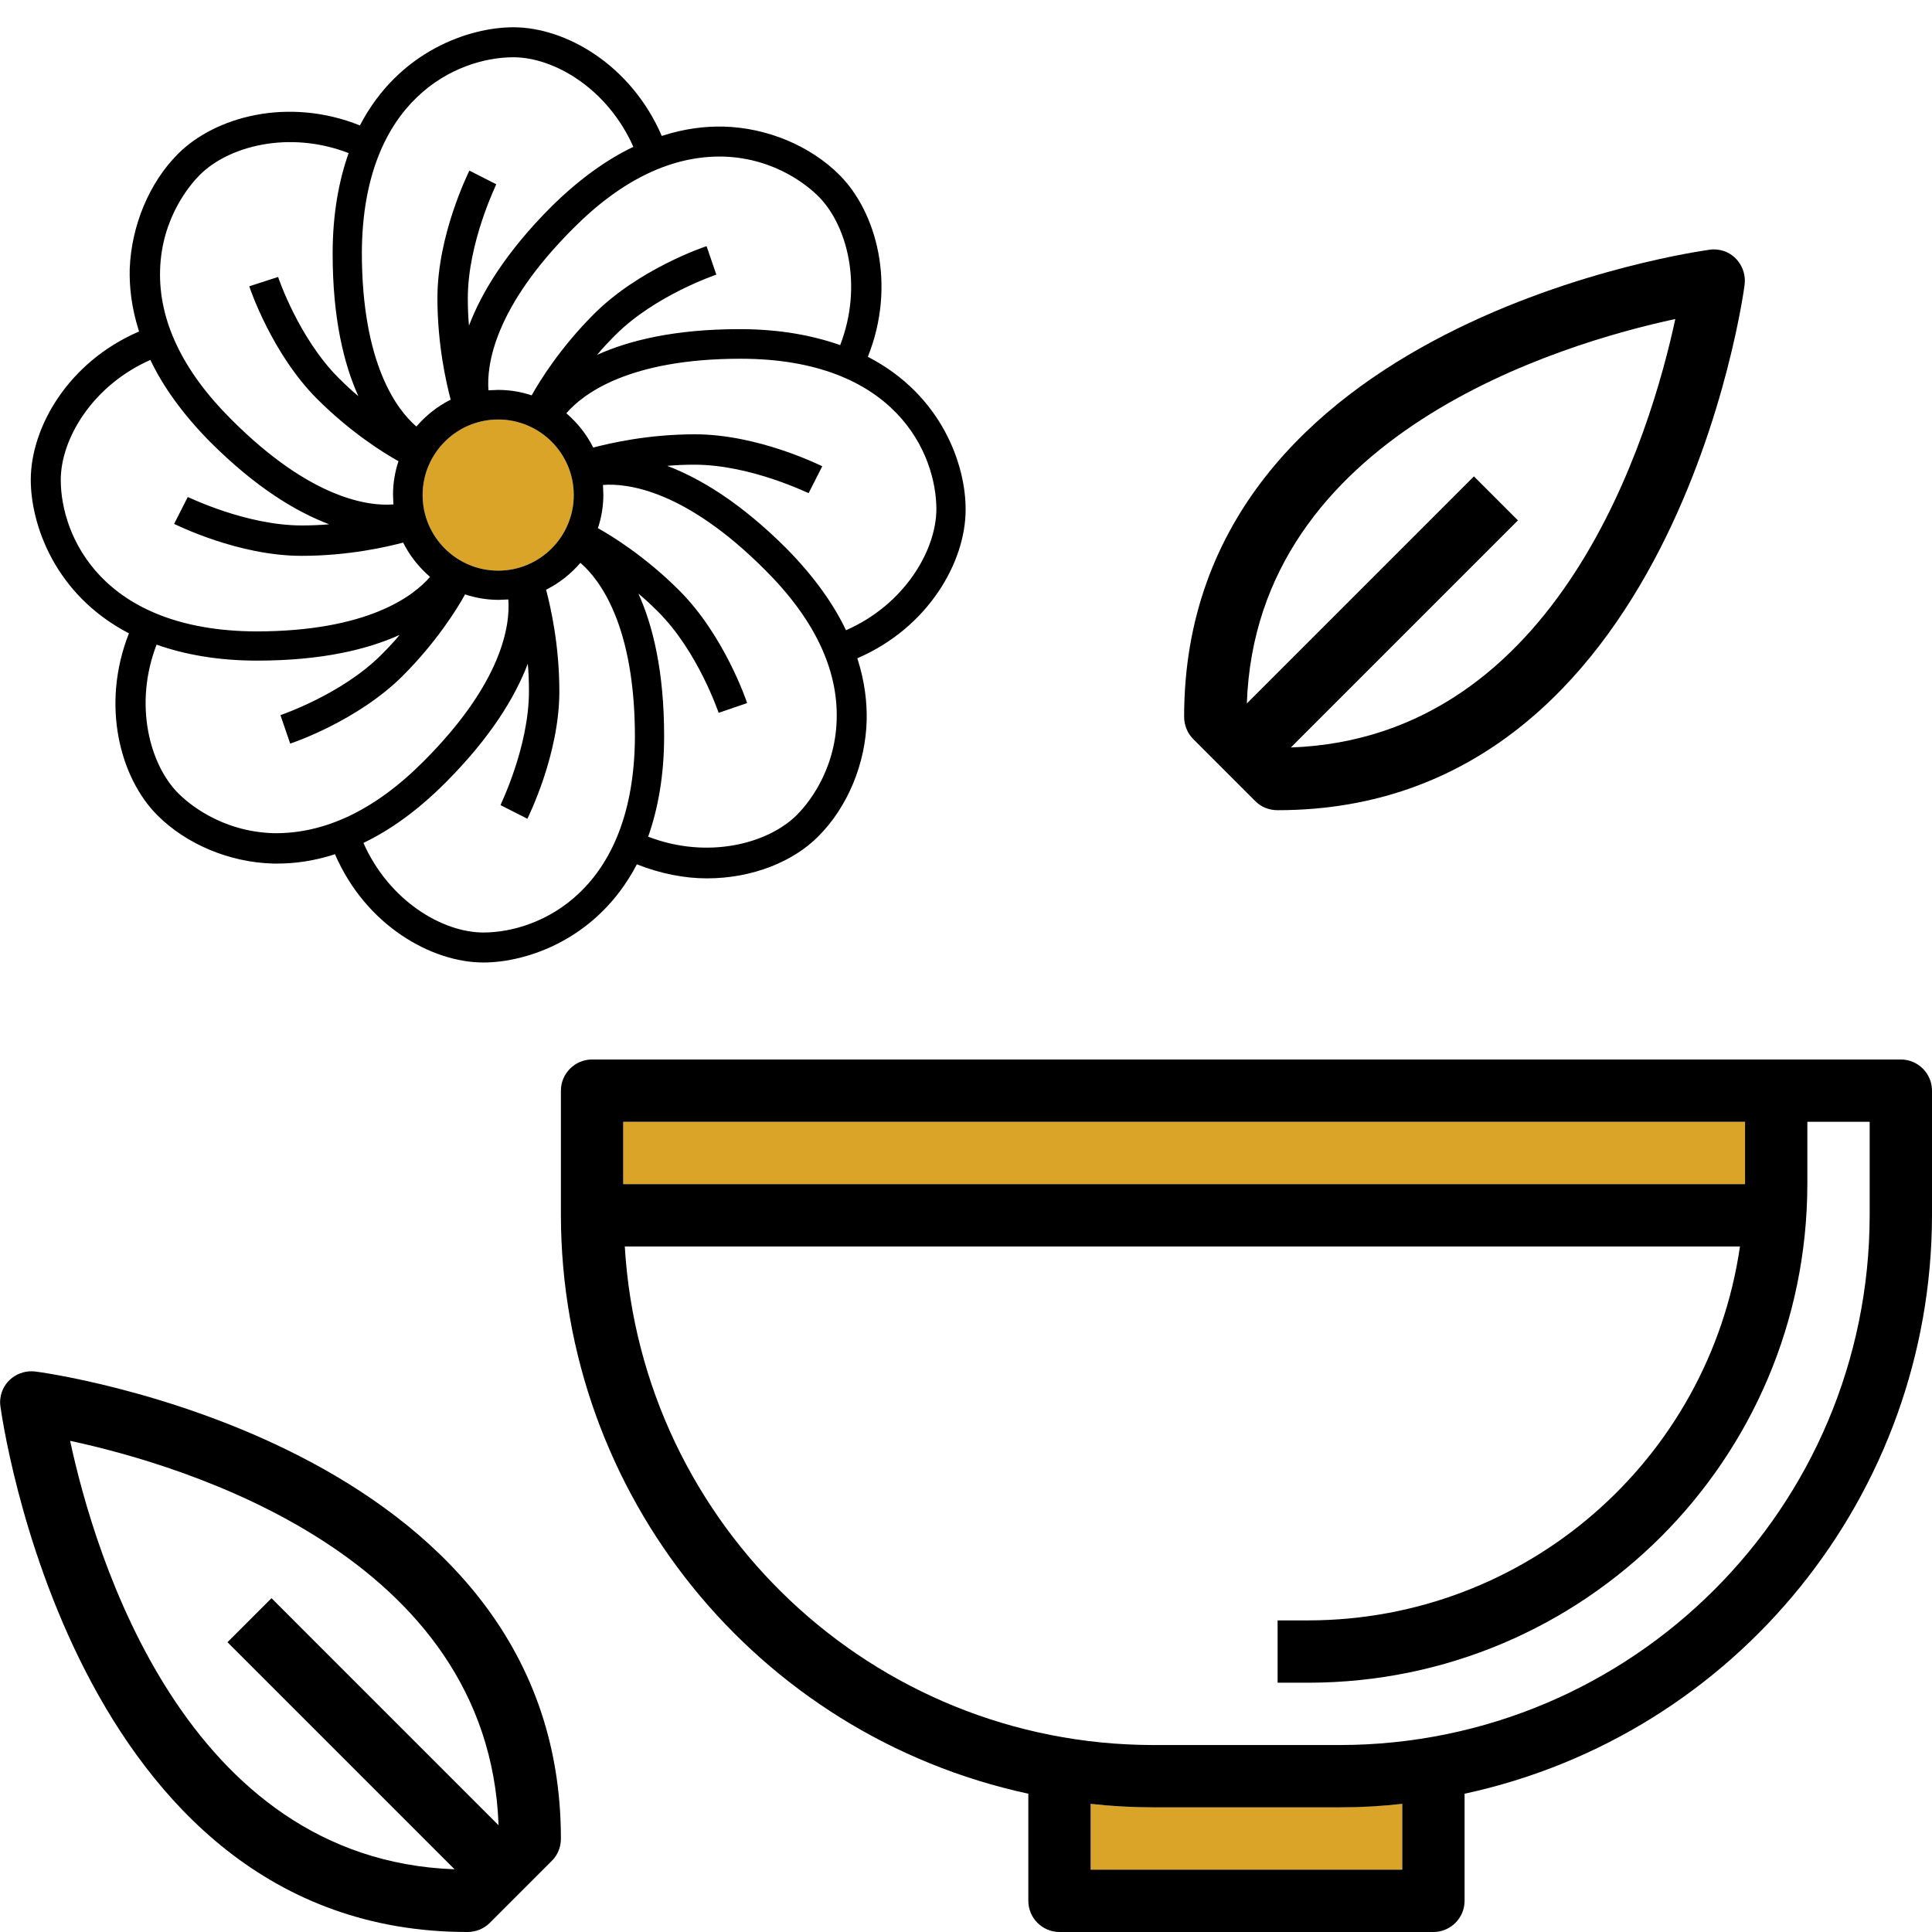
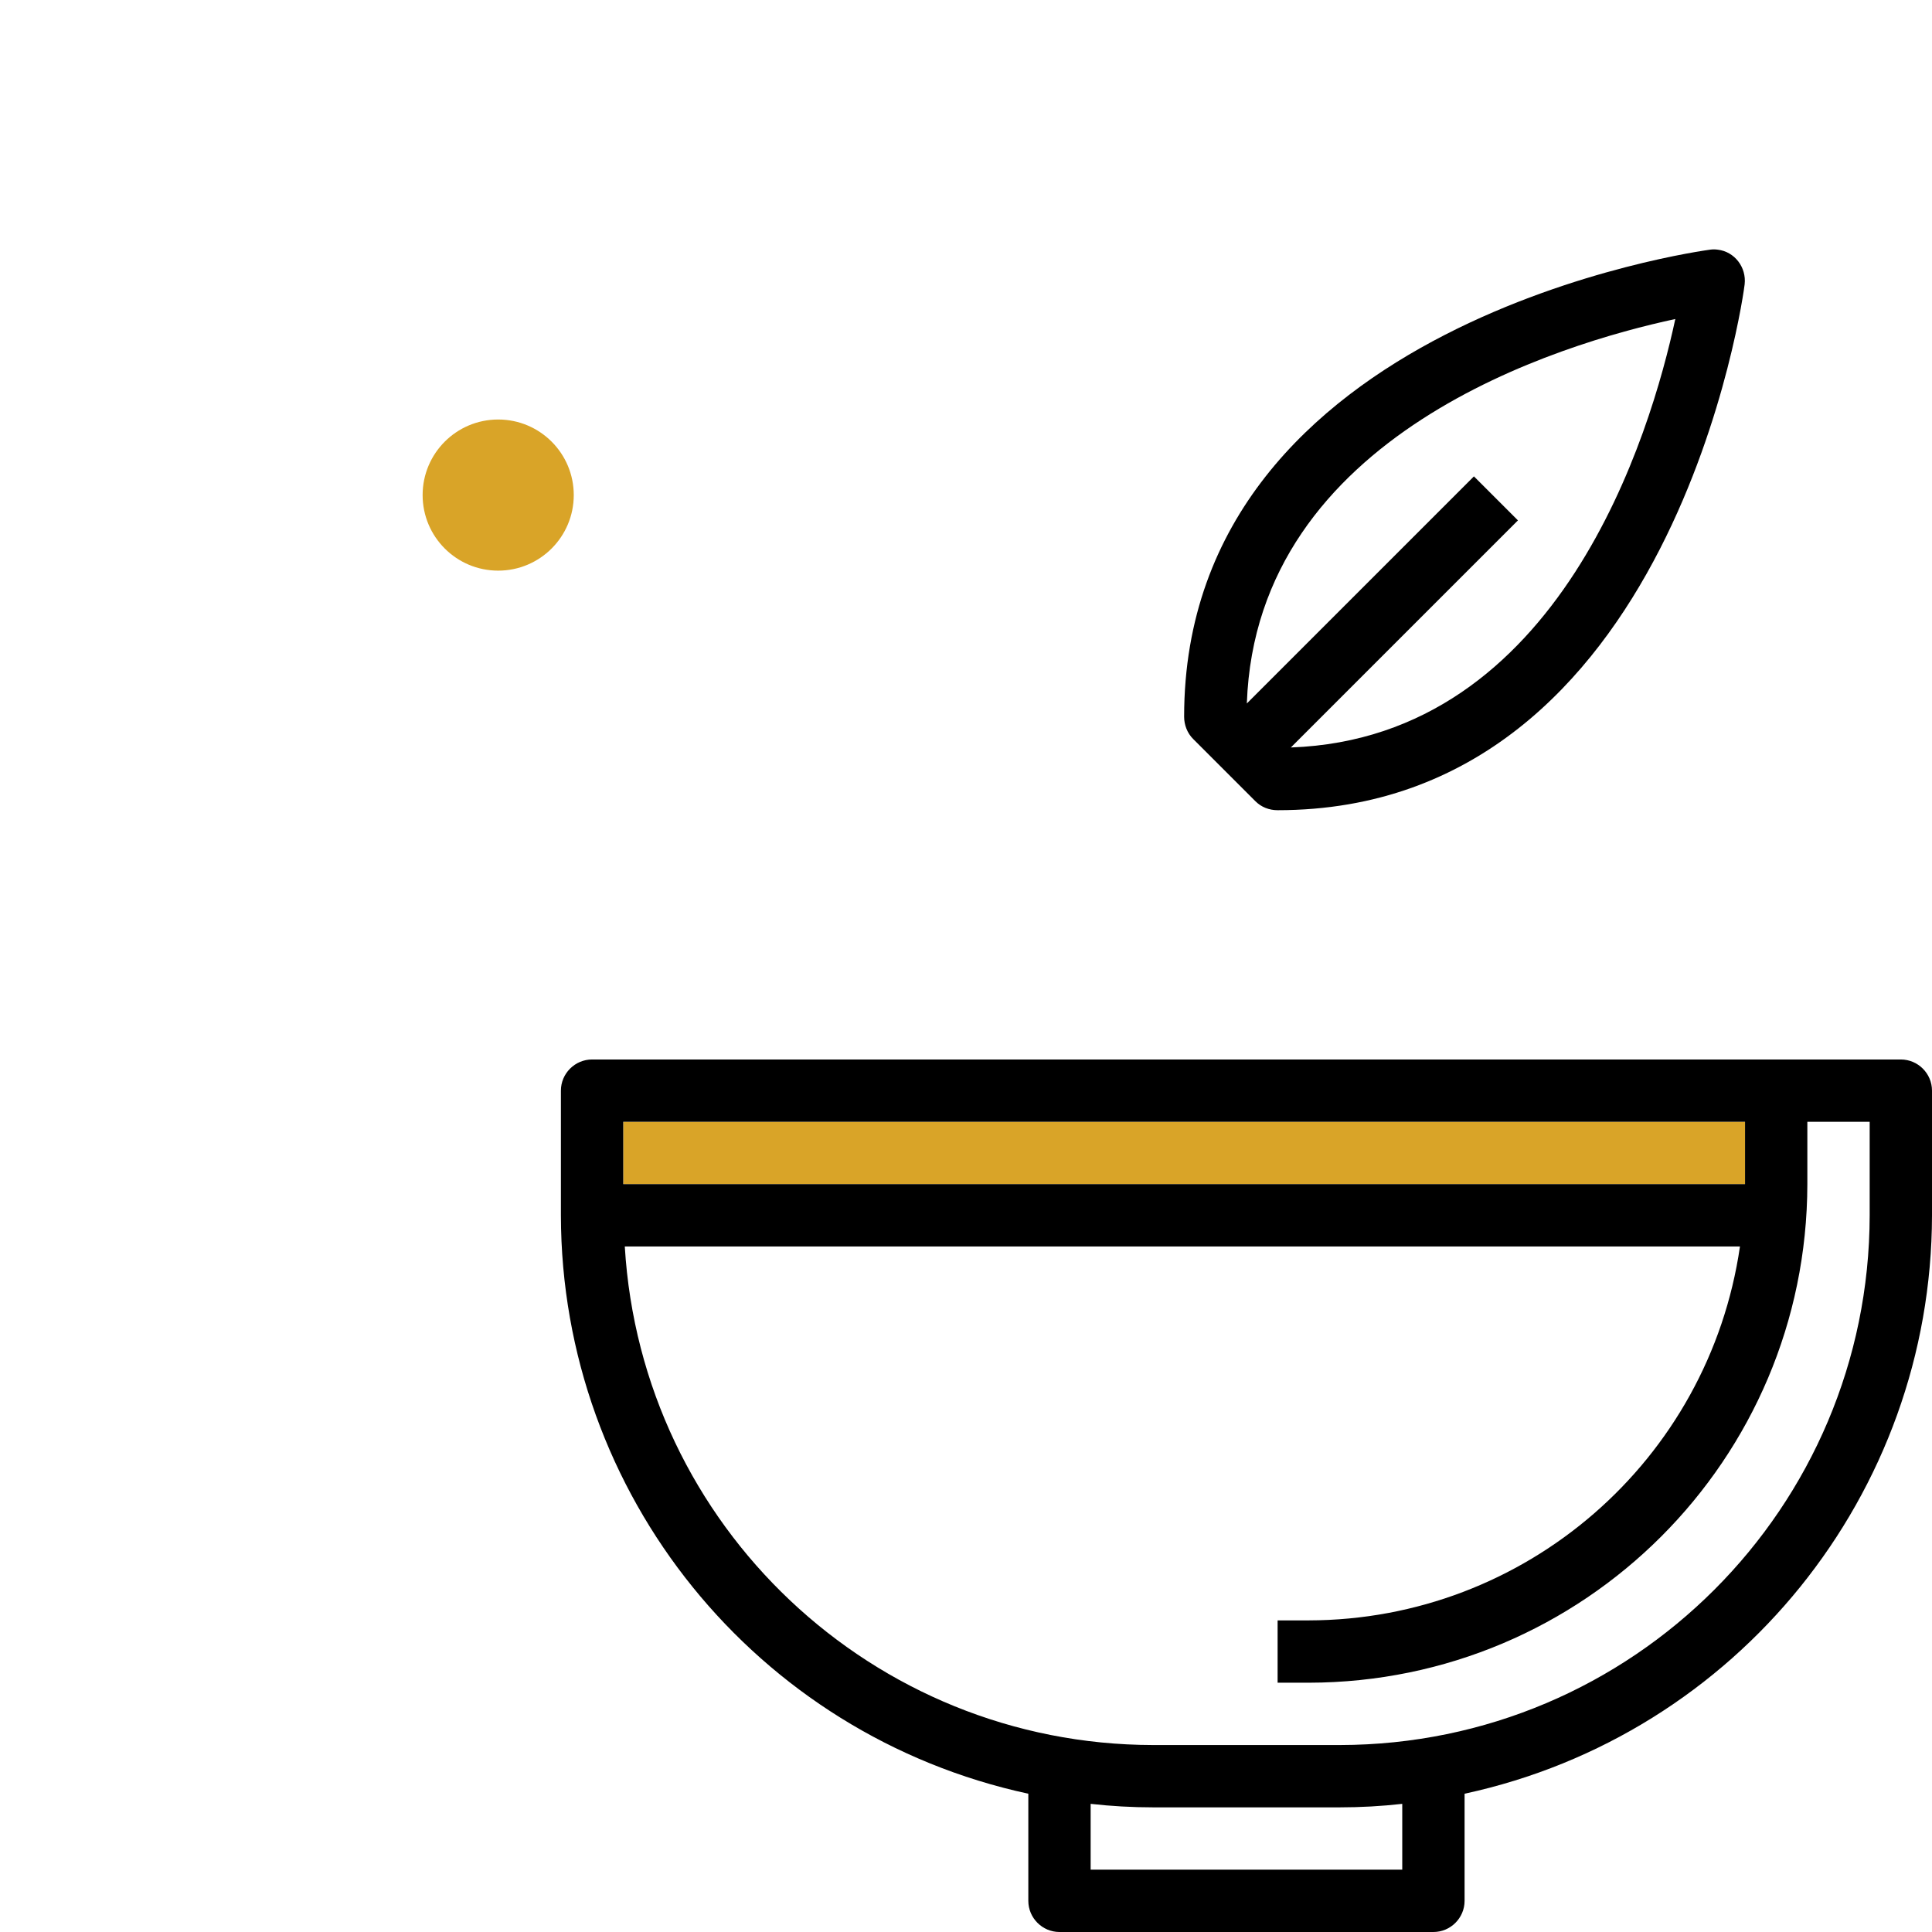
<svg xmlns="http://www.w3.org/2000/svg" version="1.1" id="Capa_1" x="0px" y="0px" viewBox="0 0 496 496" style="enable-background:new 0 0 496 496;" xml:space="preserve">
  <style type="text/css">
	.st0{fill:#D9A428;}
</style>
  <g>
    <rect x="160" y="288" class="st0" width="288" height="16" />
-     <path class="st0" d="M296,464c-5.3,0-10.7-0.3-16-0.9V480h80v-16.9c-5.3,0.6-10.7,0.8-16,0.9H296z" />
    <path d="M488,272H152c-4.4,0-8,3.6-8,8v32c0.1,71.6,50.1,133.4,120,148.5V488c0,4.4,3.6,8,8,8h96c4.4,0,8-3.6,8-8v-27.5   c69.9-15.1,119.9-77,120-148.5v-32C496,275.6,492.4,272,488,272z M160,288h288v16H160V288z M360,480h-80v-16.9   c5.3,0.6,10.7,0.9,16,0.9h48c5.3,0,10.7-0.3,16-0.9V480z M480,312c-0.1,75.1-60.9,135.9-136,136h-48   c-71.9-0.1-131.3-56.2-135.6-128h286.3c-8,55-55.1,95.9-110.7,96h-8v16h8c70.7-0.1,127.9-57.3,128-128v-16h16V312z" />
-     <path d="M9,352.1c-4.4-0.5-8.4,2.6-8.9,6.9c-0.1,0.7-0.1,1.3,0,2c0.2,1.4,18.1,135,119.9,135c2.1,0,4.2-0.8,5.7-2.3l16-16   c1.5-1.5,2.3-3.5,2.3-5.7C144,370.1,10.3,352.2,9,352.1z M69.7,410.3l-11.3,11.3l58.3,58.3c-69.2-2.5-92.4-80.7-98.7-110   c29.3,6.3,107.5,29.5,110,98.7L69.7,410.3z" />
    <path d="M322.3,205.7c1.5,1.5,3.5,2.3,5.7,2.3c101.9,0,119.8-133.7,119.9-135c0.5-4.4-2.6-8.4-6.9-8.9c-0.7-0.1-1.3-0.1-2,0   c-1.4,0.2-135,18.1-135,119.9c0,2.1,0.8,4.2,2.3,5.7L322.3,205.7z M430.1,81.9c-6.3,29.3-29.5,107.5-98.7,110l58.3-58.3l-11.3-11.3   l-58.3,58.3C322.5,111.4,400.8,88.2,430.1,81.9z" />
    <g>
      <circle class="st0" cx="127.9" cy="127.1" r="19.4" />
-       <path d="M222.8,91.6c7.4-18.5,2.2-37.2-7.3-46.7c-7.5-7.5-18.6-12.1-29.7-12.4c-4.4-0.1-9.8,0.4-15.9,2.4    C162,16.6,145.2,7,131.8,7c-11.2,0-29.4,6-39.4,25.2c-18.5-7.4-37.2-2.2-46.7,7.3C38.3,46.9,33.7,58,33.3,69.1    c-0.1,4.4,0.4,9.8,2.4,16C17.4,93,7.9,109.8,7.9,123.2c0,11.2,6,29.4,25.2,39.4c-7.3,18.5-2.2,37.2,7.3,46.7    c7.5,7.5,18.6,12.1,29.7,12.4c0.4,0,0.8,0,1.2,0c4.2,0,9.2-0.6,14.7-2.4c7.9,18.3,24.8,27.8,38.1,27.8c11.2,0,29.4-6,39.4-25.2    c6.1,2.4,12.2,3.6,18,3.6c11.8,0,22.3-4.4,28.6-10.8c7.5-7.5,12.1-18.6,12.4-29.7c0.1-4.4-0.4-9.8-2.4-16    c18.3-7.9,27.8-24.8,27.8-38.1C248,119.7,242,101.5,222.8,91.6z M185.7,40.2c13.6,0.4,22.1,7.9,24.4,10.2    c7.4,7.4,11.5,22.9,5.6,38.2c-7.1-2.5-15.6-4.1-25.8-4.1c-16.7,0-28.4,2.9-36.6,6.6c1.4-1.7,3-3.4,4.7-5.1    c10.2-10.2,25.7-15.4,25.9-15.5l-2.5-7.3c-0.7,0.2-17.4,5.9-28.9,17.4c-8.6,8.6-13.9,17.1-16,20.9c-2.7-0.9-5.6-1.4-8.6-1.4    c-0.9,0-1.7,0.1-2.5,0.1c-0.5-6.4,1.4-21.2,21.7-41.5C159.7,46,172.7,39.9,185.7,40.2z M147.3,127.1c0,10.7-8.7,19.4-19.4,19.4    c-10.7,0-19.4-8.7-19.4-19.4c0-10.7,8.7-19.4,19.4-19.4C138.6,107.7,147.3,116.4,147.3,127.1z M131.8,14.7    c10.5,0,24.2,8.1,30.8,23c-6.5,3.1-13.6,8-21,15.3c-11.8,11.8-18,22.2-21.2,30.6c-0.2-2.2-0.3-4.5-0.3-7c0-14.4,7.3-29.1,7.3-29.3    l-6.9-3.5c-0.3,0.7-8.2,16.5-8.2,32.7c0,12.1,2.3,21.9,3.4,26.1c-3.4,1.7-6.4,4.1-8.8,6.9c-4.9-4.2-14-16-14-44.7    C93.1,25.4,117.4,14.7,131.8,14.7z M41.1,69.3c0.4-13.6,7.9-22.1,10.2-24.4c7.4-7.4,22.9-11.5,38.2-5.6    c-2.5,7.1-4.1,15.6-4.1,25.8c0,16.7,2.9,28.4,6.6,36.6c-1.7-1.4-3.4-3-5.1-4.7C76.7,86.8,71.4,71.2,71.4,71.1L64,73.5    c0.2,0.7,5.9,17.4,17.4,28.9c8.6,8.6,17.1,13.9,20.9,16c-0.9,2.7-1.4,5.6-1.4,8.6c0,0.9,0.1,1.7,0.1,2.5    c-6.4,0.5-21.2-1.4-41.5-21.7C46.9,95.3,40.7,82.3,41.1,69.3z M15.6,123.2c0-10.5,8.1-24.2,23-30.8c3.1,6.5,8,13.6,15.3,21    c11.9,11.9,22.2,18,30.6,21.2c-2.2,0.2-4.6,0.3-7,0.3c-14.4,0-29.1-7.3-29.3-7.3l-3.5,6.9c0.7,0.3,16.5,8.2,32.7,8.2    c12.1,0,21.9-2.3,26.1-3.4c1.7,3.4,4.1,6.4,6.9,8.8c-4.2,4.9-16,14-44.7,14C26.2,161.9,15.6,137.6,15.6,123.2z M70.2,213.9    c-13.6-0.4-22.1-7.9-24.4-10.2c-7.4-7.4-11.5-22.9-5.6-38.2c7.1,2.5,15.6,4.1,25.8,4.1c16.7,0,28.4-2.9,36.6-6.6    c-1.4,1.7-3,3.4-4.7,5.1c-10.2,10.2-25.7,15.4-25.9,15.5l2.5,7.3c0.7-0.2,17.4-5.9,28.9-17.4c8.6-8.6,13.9-17.1,16-20.9    c2.7,0.9,5.6,1.4,8.6,1.4c0.9,0,1.7-0.1,2.5-0.1c0.5,6.4-1.4,21.2-21.7,41.5C96.2,208.1,83.2,214.1,70.2,213.9z M124.1,239.4    c-10.5,0-24.2-8.1-30.8-23c6.5-3.1,13.6-8,21-15.4c11.8-11.8,18-22.2,21.2-30.6c0.2,2.2,0.3,4.5,0.3,7c0,14.4-7.3,29.1-7.3,29.3    l6.9,3.5c0.3-0.7,8.2-16.5,8.2-32.7c0-12.1-2.3-21.9-3.4-26.1c3.4-1.7,6.4-4.1,8.8-6.9c4.9,4.2,14,16,14,44.7    C162.8,228.8,138.4,239.4,124.1,239.4z M214.8,184.8c-0.4,13.6-7.9,22.1-10.2,24.4c-7.4,7.4-22.9,11.5-38.2,5.6    c2.5-7.1,4.1-15.6,4.1-25.8c0-16.7-2.9-28.4-6.6-36.6c1.7,1.4,3.4,3,5.1,4.7c10.2,10.2,15.4,25.7,15.5,25.9l7.3-2.5    c-0.2-0.7-5.9-17.4-17.4-28.9c-8.6-8.6-17.1-13.9-20.9-16c0.9-2.7,1.4-5.6,1.4-8.6c0-0.9-0.1-1.7-0.1-2.5    c6.4-0.5,21.2,1.4,41.5,21.7C209,158.8,215.2,171.8,214.8,184.8z M217.2,161.8c-3.1-6.5-8-13.6-15.3-21    c-11.8-11.8-22.2-18-30.6-21.2c2.2-0.2,4.5-0.3,7-0.3c14.4,0,29.1,7.3,29.3,7.3l3.5-6.9c-0.7-0.3-16.5-8.2-32.7-8.2    c-12.1,0-21.9,2.3-26.1,3.4c-1.7-3.4-4.1-6.4-6.9-8.8c4.2-4.9,16-14,44.7-14c39.7,0,50.3,24.3,50.3,38.7    C240.3,141.4,232.2,155.2,217.2,161.8z" />
    </g>
  </g>
</svg>